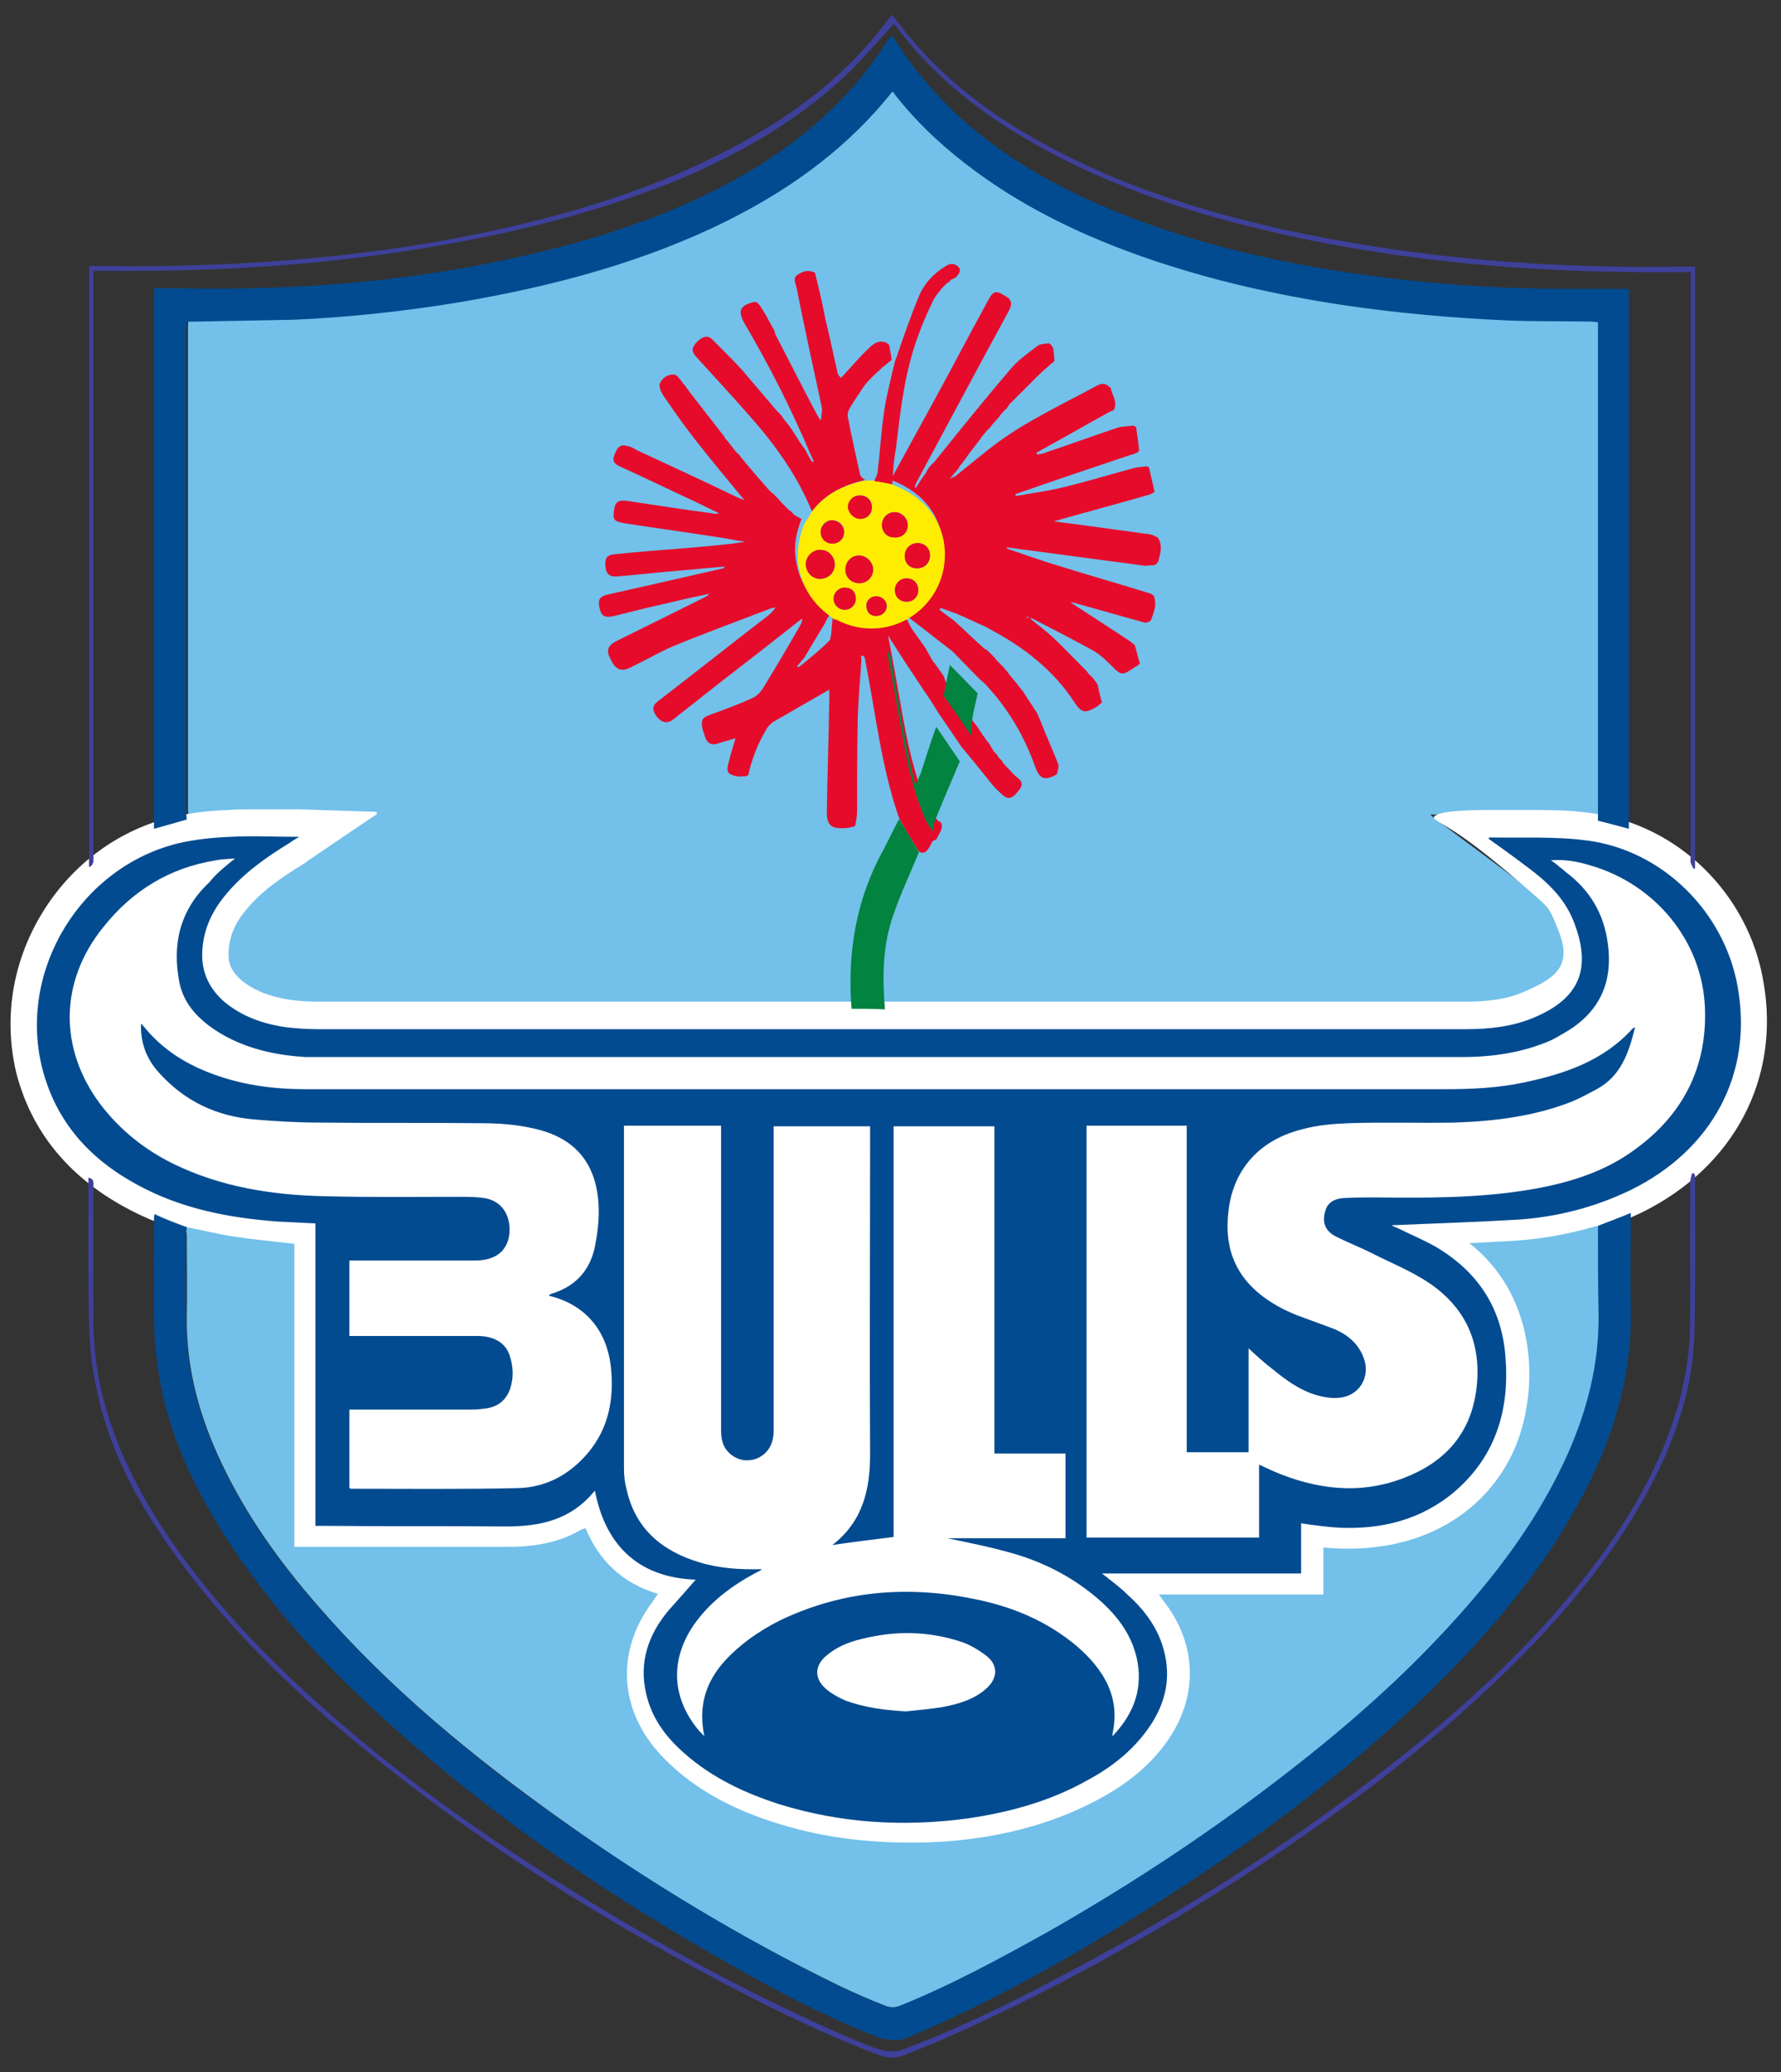
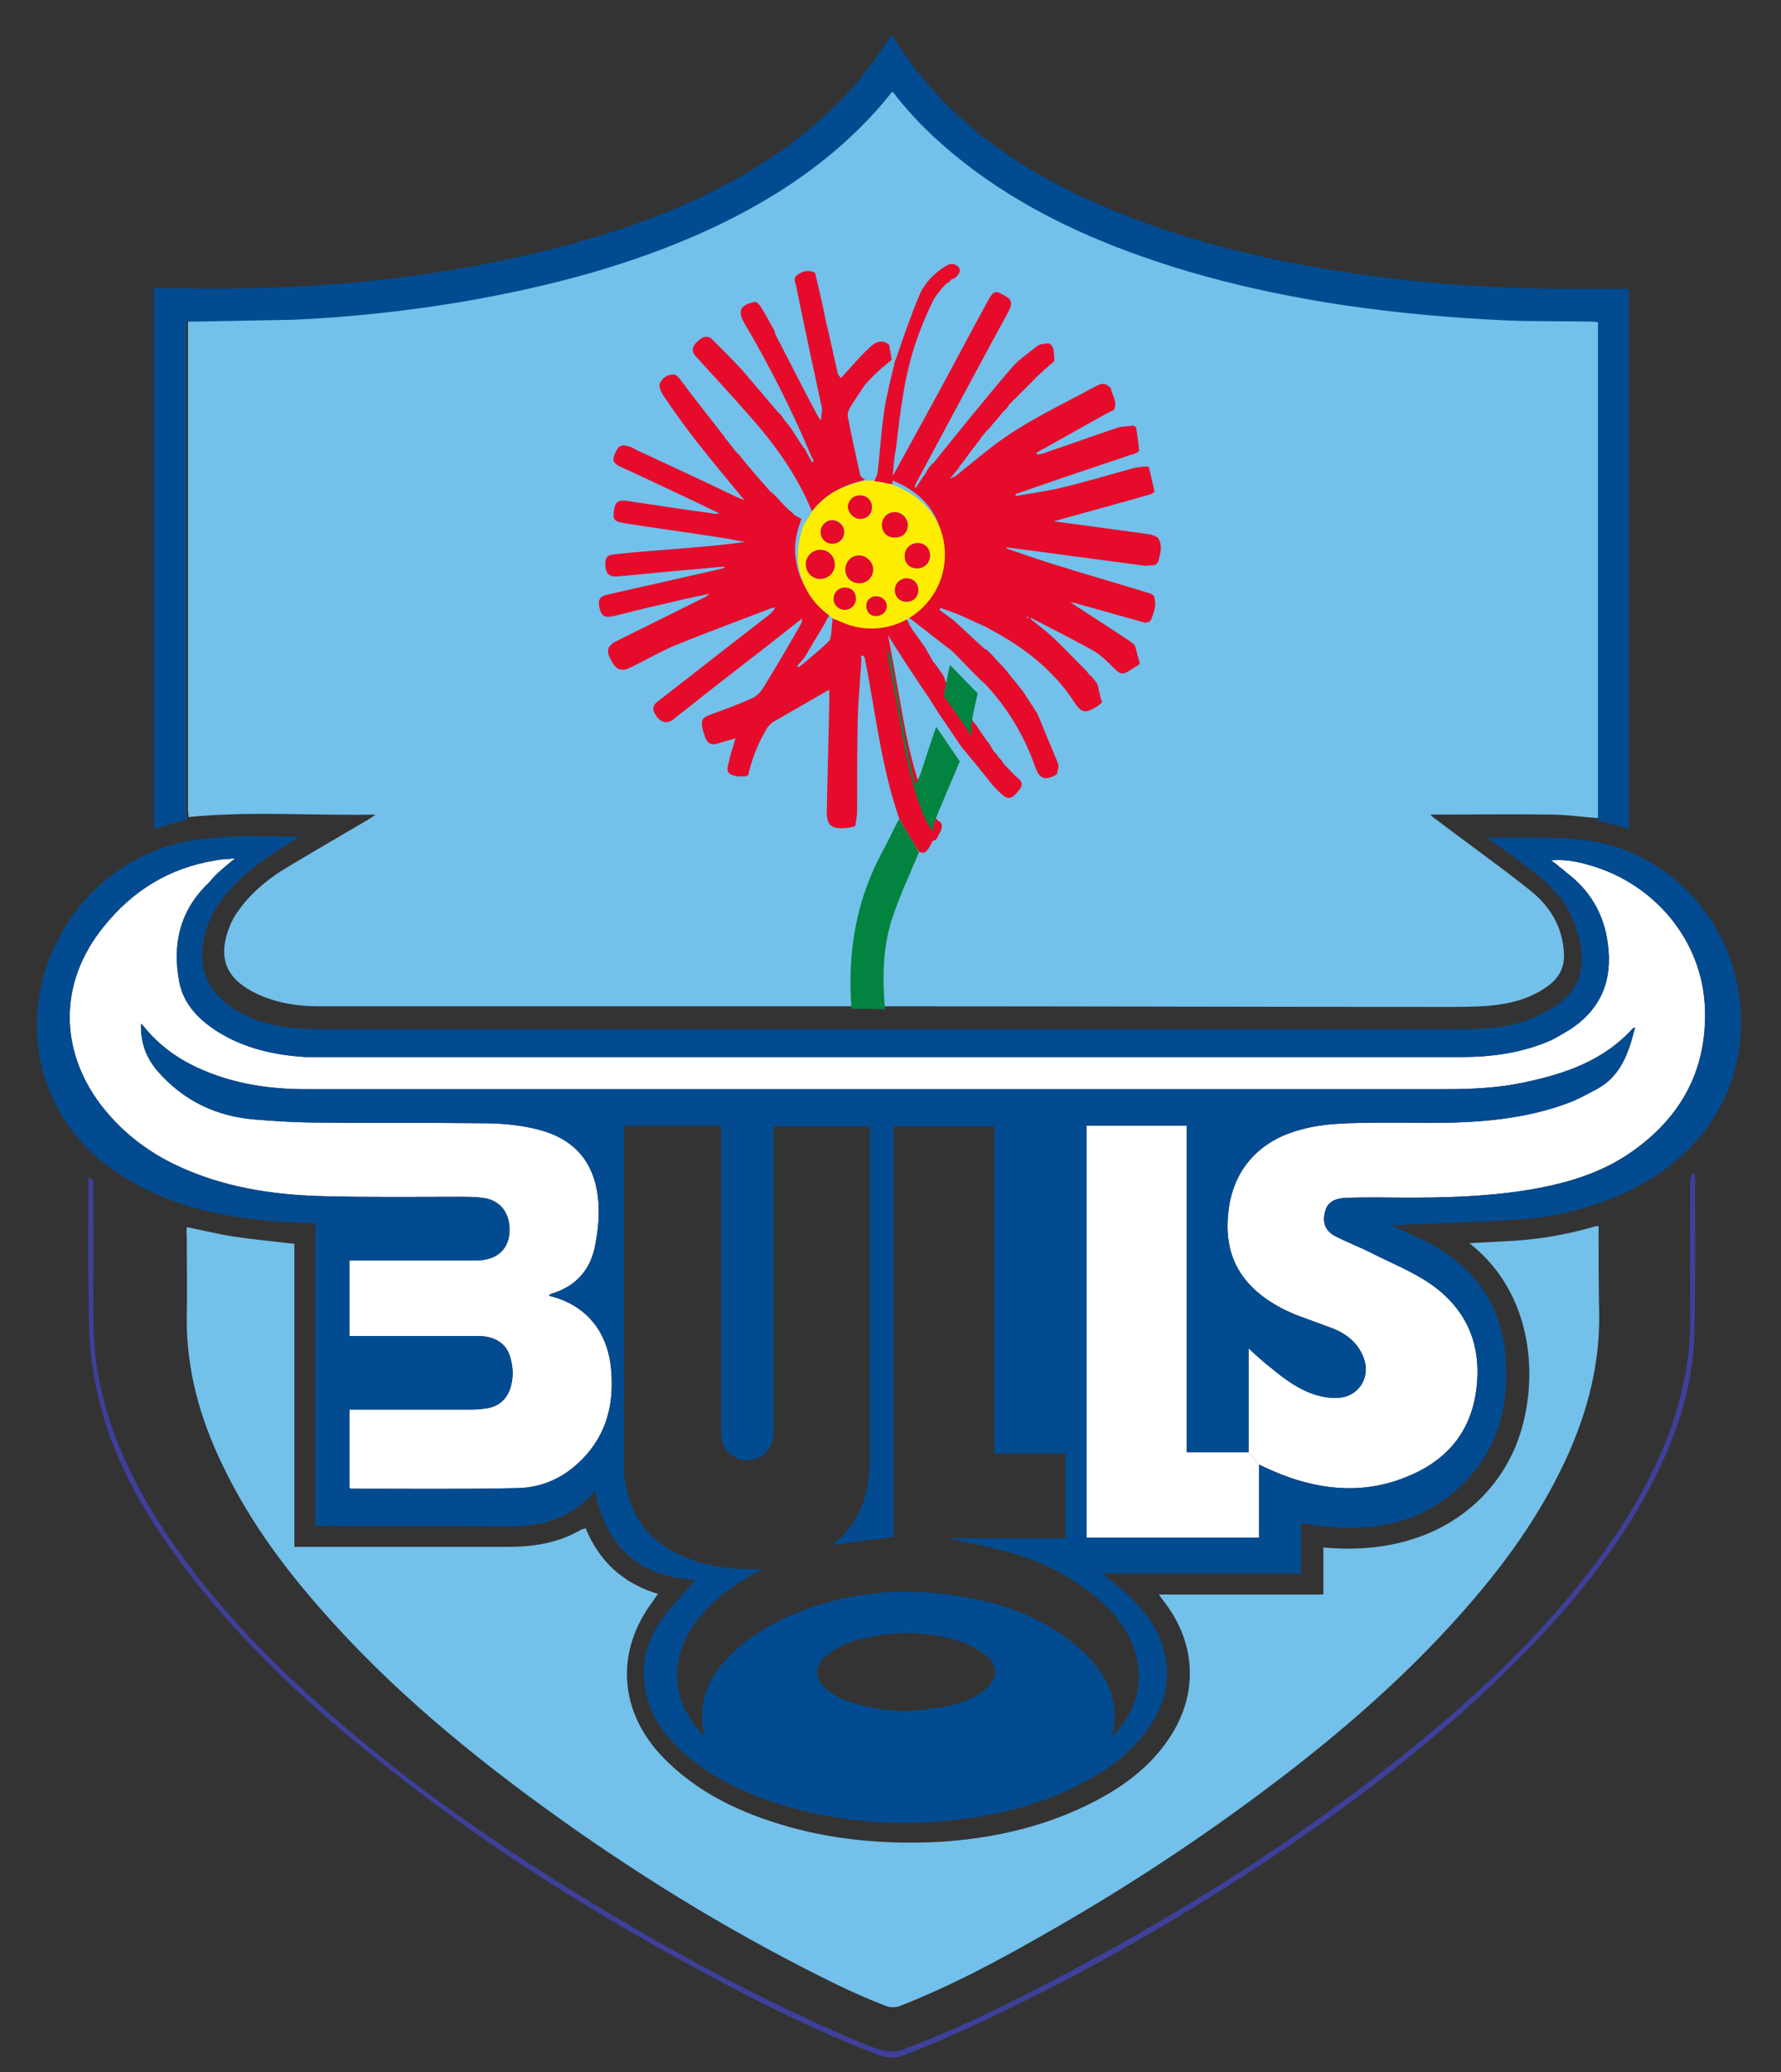
<svg xmlns="http://www.w3.org/2000/svg" enable-background="new 0 0 288 335" height="335" viewBox="0 0 288 335" width="288">
  <rect x="0" y="0" width="288" height="335" fill="#333333" stroke="none" />
  <path d="m145.2 162.7c-.4 0-7.9 0-8.3 0-28.4 0-56.8 0-85.2 0-3.9 0-7.6-.6-11.1-2.5-3.6-2-5.6-5-3.5-10.3.3-.8.7-1.6 1.2-2.3 1.9-2.8 4.4-5 7.2-6.8 4.6-2.8 9.3-5.5 13.9-8.2.4-.3.9-.5 1.3-.9-10.1.2-20.2-.6-30.2.4 0-.4-.1-.8-.1-1.2 0-26 0-52 0-78 0-.4 0-.8.1-1.3h1.2c5.4-.1 10.7-.2 16.1-.4 9.1-.4 18.2-1.4 27.3-2.9 14-2.3 27.6-5.9 40.4-11.9 10-4.6 19-10.6 26.4-18.8.9-1 1.8-2.1 2.7-3.2.2.2.4.4.5.6 3.2 4.1 7 7.7 11.1 10.9 9.1 7.1 19.4 12 30.3 15.7 10 3.4 20.4 5.7 30.8 7.3 8.8 1.3 17.6 2.2 26.5 2.5 4.7.2 9.4.2 14 .2.3 0 .5.1.9.1v2.1 78.5c-2.7-.2-5.4-.6-8.1-.6-6-.1-11.9 0-17.9 0-.4 0-.8 0-1.4 0 .4.4.6.6.8.7 5 3.8 10.1 7.4 15 11.3 3.4 2.6 5.6 6 5.8 10.5.1 2.4-.9 4-2.7 5.3-2.8 2-6 2.8-9.3 3.1-2.4.2-4.8.2-7.2.2-29.3 0-58.9-.1-88.5-.1-.6 0-1.1-.1-1.7-.1-6.6.1 2-11.1 3.5-15.7 1.2-3.7-6.1 5.9-4.6 2.3.6.2 7.8-11.4 8.5-11.2.2-.1.3-.1.5-.2.1-.1.2-.1.2-.2" fill="#73c0ea" />
-   <path d="m146.2 280.7c-3.3-.2-7.2-.6-11.1-2h-.1l-.1-.1c-1.7-.8-3-1.6-4.1-2.6-1.7-1.5-2.7-3.5-2.7-5.6s1-4 2.7-5.6c2-1.8 4.5-3 7.5-3.7 2.8-.7 5.6-1.1 8.3-1.1 3.4 0 6.8.6 10.1 1.7 1.7.6 3.3 1.5 5 2.8l.1.1c1.8 1.4 2.9 3.4 2.9 5.5.1 2.2-.9 4.3-2.8 5.9-2.8 2.5-6.1 3.4-9 3.9h-.1c-2 .3-4.1.5-6.1.7h-.3z" fill="none" />
  <path d="m171.7 252.6v-72.5h-80c5.6 2.7 8.7 7.8 9 14.7.1 2.4-.2 5.1-.8 8-.6 2.5-1.7 4.5-3.2 6.2 3.4 2.8 5.5 6.8 5.9 11.8.7 6.8-.9 12.3-4.7 16.8s-8.8 6.9-14.3 7c-3.9.1-8.1.1-13.5.1-2.2 0-4.5 0-6.7 0s-4.5 0-6.7 0c-.3 0-.6 0-.9-.1h-3.4v-20.7h23.9c.5 0 1.2-.1 1.7-.2.4-.1.5-.1.6-.5.3-.9.3-1.8-.1-2.9-.1-.3-.9-.4-1.4-.4h-24.6v-20.2h23.9 1.1c.8-.1.9-.2.9-1 0-1-.4-1.1-.7-1.1-1.1-.2-2.2-.2-3.5-.2-1.8 0-3.6 0-5.5 0-1.8 0-3.7 0-5.5 0-4.4 0-7.8 0-11-.1-10.3-.2-18.5-2-25.8-5.6-5.3-2.6-9.8-6.3-13.3-10.9-7.9-10.5-7.6-23.4.6-33.5 5.4-6.8 12.3-10.9 20.6-12.2.9-.2 1.7-.2 2.6-.3.3 0 .6 0 .9-.1l2.9 7.1-.3.2c-1.4 1.1-2.4 2-3.3 3.1l-.2.2-.2.2c-3.4 3.2-4.6 7.3-3.6 12.4.4 2 1.8 3.7 4.4 5.4 3.2 2 7.2 3.2 12.2 3.5h186.9c5 0 9-.7 12.7-2.3.8-.4 1.7-.9 2.6-1.5 3.6-2.4 5-5.4 4.4-10-.5-3.8-2.2-6.7-5.2-8.9l-.2-.2-.2-.2c-.1-.1-.5-.4-.7-.5l-.2-.2-.2-.2s-.2-.2-.7-.5l1.9-7.3c.5 0 1-.1 1.5-.1 2.5 0 4.7.5 6.3 1 12.4 3.5 21 14.3 21.4 26.8.4 11.5-4.7 21-14.8 27.5-4.8 3-10.4 4.9-17.9 6.1-6.9 1-13.5 1.2-19.1 1.2-1.8 0-3.6 0-5.4 0-.7 0-1.3 0-2 0h.1c1.1.5 2.3 1 3.4 1.6.7.4 1.5.7 2.3 1.1 2.3 1.1 4.8 2.3 7.1 3.8 7.3 5 10.4 12.3 9.2 21.3-1.2 8.2-6.1 14.2-14.3 17.3-3.3 1.2-6.7 1.9-10.2 1.9-3.4 0-6.9-.6-10.6-1.8v9.8h-36.1zm26.2-21.8v-21.9c-.8-1.1-1.5-2.2-2-3.5v25.3h2zm6.7-15.8c1.4 1.3 2.4 2.2 3.5 3.1l.1.1c2.2 1.8 3.9 3 5.9 3.5.8.2 1.4.3 1.7.3h.2.1c.3 0 .5-.1.6-.3s.1-.5 0-.8c-.3-.7-.9-1.7-2.9-2.5l-5.8-2.1h-.1c-.7-.3-1.5-.6-2.2-1-.9-.5-1.7-.9-2.5-1.4zm-8.7-24.8c1.7-4.5 5.1-8 9.7-10.1h-9.7z" fill="none" />
  <path d="m175.9 281.3-.7-2.8 1-.5c.2-3.1-1.2-5.8-4.5-8.7-4-3.4-8.9-5.7-15-6.9-3.5-.7-6.9-1.1-10.1-1.1-6.5 0-12.8 1.4-18.7 4.2-1.6.8-3.2 1.8-4.5 2.8-4.9 3.7-6.4 6.9-5.5 11.5l-6.7 3.7-.9-.9-.1-.1c-5.6-6.6-6.1-14.9-1.2-22 1-1.4 2.1-2.7 3.3-3.9-.1 0-.2-.1-.3-.1-8-2.4-12.9-7.4-14.5-14.8-.3-1.3-.5-2.7-.5-4.3v-59.4h23.7v52.7 1.2.1s.1.1.1.1h.1s.1-.1.1-.1v-.2-.1c0-.2 0-.5 0-.7v-52.9h43.7v52.9h11.5v21.5c1.5 1 2.9 2.1 4.2 3.3 3.8 3.4 6.2 7.1 7.1 11.3 1.2 5.6 0 10.6-3.8 15.2v2.4h-3l-5 2.7v-6.1z" fill="none" />
  <path d="m146.1 298.7c-7.3 0-14.5-1.1-21.3-3.2-7-2.2-12.4-5.2-16.8-9-4-3.4-6.4-7.3-7.4-11.7-1.4-6 0-11.6 4.3-16.8-4.8-1.8-8.4-5.2-10.7-10.1-4.1 2.4-8.6 2.8-12.4 2.8-4.9 0-9.9 0-14.8 0s-9.9 0-14.8-.1h-5.2v-49.1c-.8 0-1.5-.1-2.3-.1-10.1-.8-17.8-2.8-24.5-6.5-9.1-5-14.9-12.2-17.3-21.4-2.1-8.7-.7-17.8 4.1-25.7s12.3-13.4 21-15.5c2.8-.6 5.8-1 9.1-1.1 1.1-.1 2.3-.1 3.8-.1h3.7 3.8l12.3.4c-.5.3-11.3 7.6-11.5 7.8l-.1.1-.2.1c-3.4 2.1-6.9 4.4-9.5 7.7-1.8 2.2-2.6 4.4-2.7 6.8-.1 1.9.6 3.3 2.2 4.7 2.1 1.7 4.7 2.7 8 3.2 1.5.2 3 .3 4.6.3h185.5c4 0 7-.5 9.5-1.6 5.4-2.3 6.4-4.8 4.2-10.5-1.2-3-3.9-5-6.1-6.9-13.3-11.7-11.3-10.3-13.3-11.7.8-1 8.3-.3 9.6-.3h2.9 3.2c3.1 0 6.6 0 10.2.5 13.9 1.8 25.3 12.9 27.7 27 2.8 15.6-4.7 29.8-19.5 37.1-6.3 3-13 4.8-19.9 5.2-2.2.1-4.4.2-6.6.3 5 4.4 7.8 10.1 8.5 17 1 10.7-2.2 19.3-9.5 25.6-5.4 4.6-12 6.9-19.7 6.9-.6 0-1.2 0-1.8 0-.7 0-1.4-.1-2-.2v7.6h-26.1c1.9 2.4 3.2 5 3.8 7.9 1.2 5 .3 9.9-2.6 14.6-2.8 4.3-6.6 7.7-11.8 10.5-5.7 3.2-12.5 5.4-20.7 6.6-3.7.6-7.3.9-10.9.9z" fill="none" />
-   <path d="m146.1 298.7c-7.3 0-14.5-1.1-21.3-3.2-7-2.2-12.4-5.2-16.8-9-4-3.4-6.4-7.3-7.4-11.7-1.4-6 0-11.6 4.3-16.8-4.8-1.8-8.4-5.2-10.7-10.1-4.1 2.4-8.6 2.8-12.4 2.8-4.9 0-9.9 0-14.8 0s-9.9 0-14.8-.1h-5.2v-49.1c-.8 0-1.5-.1-2.3-.1-10.1-.8-17.8-2.8-24.5-6.5-9.1-5-14.9-12.2-17.3-21.4-2.1-8.7-.7-17.8 4.1-25.7s12.3-13.4 21-15.5c2.8-.6 5.8-1 9.1-1.1 1.1-.1 2.3-.1 3.8-.1h3.7 3.8l12.3.4c-.5.3-11.3 7.6-11.5 7.8l-.1.1-.2.1c-3.4 2.1-6.9 4.4-9.5 7.7-1.8 2.2-2.6 4.4-2.7 6.8-.1 1.9.6 3.3 2.2 4.7 2.1 1.7 4.7 2.7 8 3.2 1.5.2 3 .3 4.6.3h185.5c4 0 7-.5 9.5-1.6 5.4-2.3 8-4.4 5.8-10.1-1.2-3-1.4-3.7-3.6-5.6-12.5-11-14.6-11.2-16.6-12.7.8-1 7.5-1 8.8-1h2.9 3.2c3.1 0 6.6 0 10.2.5 13.9 1.8 25.3 12.9 27.7 27 2.8 15.6-4.7 29.8-19.5 37.1-6.3 3-13 4.8-19.9 5.2-2.2.1-4.4.2-6.6.3 5 4.4 7.8 10.1 8.5 17 1 10.7-2.2 19.3-9.5 25.6-5.4 4.6-12 6.9-19.7 6.9-.6 0-1.2 0-1.8 0-.7 0-1.4-.1-2-.2v7.6h-26.1c1.9 2.4 3.2 5 3.8 7.9 1.2 5 .3 9.9-2.6 14.6-2.8 4.3-6.6 7.7-11.8 10.5-5.7 3.2-12.5 5.4-20.7 6.6-3.7.6-7.3.9-10.9.9z" fill="#fff" stroke="#fff" stroke-linecap="round" stroke-linejoin="round" stroke-width=".5" />
  <path d="m22.8 165.5c-.1 3 .8 5.5 2.7 7.7 4.2 4.8 9.5 7.3 15.7 7.8 3.5.3 7 .5 10.5.5 8.6.1 17.3 0 26 .1 2.9 0 5.9.2 8.8.9 6.6 1.5 10 5.7 10.3 12.5.1 2.3-.2 4.7-.7 7-.9 3.7-3.3 6.1-7 7.2-.1.1-.2.1-.3.2v.1c5.8 1.4 9.4 5.6 10 11.7.5 5.1-.4 9.8-3.8 13.8-3 3.5-6.8 5.5-11.3 5.6-9 .2-17.9.1-26.9.1-.1 0-.2-.1-.3-.1v-12.7h1.3 18.6c.8 0 1.6-.1 2.3-.2 1.9-.3 3.2-1.4 3.8-3.2s.5-3.6-.1-5.4c-.7-2-2.5-3.1-5.2-3.1h-18.5-2.2v-12.2h1.3 18.6c.6 0 1.2 0 1.8-.1 2.7-.4 4.2-2.2 4.2-4.9s-1.5-4.7-4.1-5.1c-1.4-.2-2.7-.2-4.1-.2-7.3 0-14.6.1-21.9-.1-8.4-.2-16.6-1.5-24.2-5.2-4.7-2.3-8.7-5.5-11.9-9.7-6.7-9-6.6-19.8.5-28.6 4.7-5.9 10.7-9.6 18.2-10.8.9-.2 1.9-.2 3.1-.3-1.6 1.3-3 2.4-4.2 3.9-4.7 4.4-6 10-4.8 16.1.7 3.6 3.2 6.1 6.2 8 4.3 2.7 9.2 3.8 14.2 4.1h2.9 184.1c5 0 9.8-.7 14.4-2.7 1-.5 2-1.1 3-1.7 5.1-3.3 7-8 6.2-13.9-.6-4.8-2.9-8.7-6.8-11.6-.3-.3-.7-.6-1.1-.9-.3-.3-.7-.6-1.3-1 2.3-.2 4.3.2 6.3.8 10.5 3 18.2 12.2 18.6 23.1.4 10.4-4.3 18.4-13 24-4.9 3.1-10.5 4.6-16.3 5.5-7.9 1.2-15.8 1.2-23.8 1.1-1.8 0-3.5 0-5.3.1-1.7.1-2.7.9-3 2.1-.5 1.7-.1 3.1 1.5 4 2.1 1.1 4.3 1.9 6.4 3 3 1.5 6.2 2.8 9 4.7 6.1 4.2 8.5 10.1 7.5 17.4-1 7.1-5.2 11.6-11.8 14.1-7.1 2.7-14.1 1.8-20.9-1.1-.7-.3-1.5-.7-2.4-1.1l-1.7-2v-16.8c1.3 1.2 2.5 2.3 3.8 3.3 2.2 1.8 4.5 3.5 7.3 4.3 1.1.3 2.3.5 3.4.4 3.4-.2 5.3-3.4 4.1-6.5-.9-2.4-2.8-3.9-5.2-4.8-1.9-.7-3.8-1.4-5.7-2.1-.7-.3-1.4-.6-2-.9-6.7-3.4-9.7-8.4-9-15.4.6-6.9 4.8-11.9 11.9-13.7 2.5-.7 5.1-.9 7.6-1 5.6-.2 11.3 0 17-.1 6.5-.2 13-1 19.1-3.4 1.4-.6 2.7-1.3 4-2 3.9-2.1 5.2-5.9 6.2-10-.2.1-.3.1-.4.2-4.7 5.2-10.9 7.3-17.5 8.7-4.2.9-8.5 1.1-12.8 1.1h-184.3c-6 0-11.8-.9-17.3-3.4-3.5-1.6-6.5-3.8-8.9-6.8-.2-.1-.2-.3-.4-.4z" fill="#fff" />
  <path d="m203.6 248.6h-27.9v-66.6h16.2v52.8h10l1.7 2z" fill="#fff" />
-   <path d="m113.9 280.7-.8-.8c-4.5-5.3-4.8-11.5-.9-17.2 2.6-3.7 6.1-6.3 10-8.4.4-.2.7-.3 1-.6-3.4.1-6.8-.1-10.1-1.1-6-1.8-10.4-5.4-11.8-11.9-.3-1.1-.4-2.2-.4-3.4v-54.5-.8h15.7v1.4 47.3c0 .8 0 1.6.2 2.3.4 1.8 2.3 3.2 4.1 3.1 1.9 0 3.6-1.4 4-3.2.2-.6.2-1.3.2-1.9v-47.4-1.5h15.6v3c0 16.6-.1 33.3 0 50 0 5.8-1.2 10.9-6.1 14.7 3.4-.5 6.6-.9 9.9-1.3v-66.4h16.3v52.9h11.5v13.7h-19.1c3.3.7 6.9 1.4 10.4 2.4 5.3 1.5 10.1 4 14.3 7.7 2.8 2.5 5 5.4 5.9 9.2 1.1 4.9-.4 9-3.8 12.6 0 0-.1.1-.1.1v-.4c1.3-5.9-1.4-10.3-5.6-14-4.9-4.2-10.7-6.6-16.9-7.8-10.8-2.2-21.3-1.3-31.3 3.5-1.8.9-3.6 2-5.2 3.2-5 3.8-8.5 8.4-7 15.5z" fill="#fff" />
  <path d="m179.9 280.6c-.1.1-.1.1 0 0z" fill="#034b90" />
  <path d="m133.5 267.8c-1.8 1.6-1.8 3.6 0 5.2.9.8 2 1.4 3.1 1.9 3.2 1.2 6.5 1.6 9.9 1.8 2-.2 4-.4 5.9-.7 2.6-.5 5.1-1.2 7.1-3 1.9-1.7 1.9-3.8 0-5.3-1.2-.9-2.5-1.7-3.9-2.2-5.4-1.8-10.8-1.9-16.3-.5-2.1.5-4.1 1.3-5.8 2.8zm-21.3-5.1c-3.9 5.7-3.6 11.9.9 17.2l.8.8c-1.5-7.1 2-11.7 7-15.5 1.6-1.2 3.4-2.3 5.2-3.2 10-4.8 20.5-5.7 31.3-3.5 6.2 1.2 12 3.6 16.9 7.8 4.2 3.7 6.9 8.1 5.6 14v.4c-.1 0-.1 0 0 0s.1 0 .1-.1c3.4-3.6 4.9-7.7 3.8-12.6-.9-3.8-3.1-6.7-5.9-9.2-4.2-3.7-9-6.2-14.3-7.7-3.5-1-7.1-1.7-10.4-2.4h19.1c0-4.6 0-9.1 0-13.7-3.8 0-7.6 0-11.5 0 0-17.7 0-35.3 0-52.9-5.5 0-10.8 0-16.3 0v66.4c-3.3.4-6.5.8-9.9 1.3 4.9-3.8 6.1-8.9 6.1-14.7-.1-16.7 0-33.4 0-50 0-1 0-2 0-3-5.3 0-10.4 0-15.6 0v1.5 47.4c0 .6 0 1.3-.2 1.9-.4 1.8-2.1 3.2-4 3.2-1.8.1-3.7-1.3-4.1-3.1-.2-.7-.2-1.5-.2-2.3 0-15.8 0-31.5 0-47.3 0-.5 0-.9 0-1.4-5.3 0-10.5 0-15.7 0v.8 54.5c0 1.2.1 2.3.4 3.4 1.4 6.5 5.8 10.1 11.8 11.9 3.3 1 6.7 1.2 10.1 1.1-.3.3-.6.4-1 .6-3.9 2.1-7.4 4.7-10 8.4zm-105.4-90.1c-3.9-15.8 6.3-32.5 22.2-36.3 2.7-.6 5.5-.9 8.3-1 3.6-.2 7.2 0 11.1 0-.7.4-1.2.7-1.6 1-3.9 2.4-7.6 5-10.5 8.6-2.2 2.7-3.5 5.7-3.6 9.2-.1 3.2 1.2 5.8 3.6 7.9 2.9 2.4 6.4 3.6 10.1 4.1 1.7.2 3.4.3 5.1.3h185.5c3.8 0 7.6-.4 11.1-1.9 7.6-3.2 9.3-8.2 6.3-15.7-1.5-3.7-4.3-6.3-7.4-8.6-2.1-1.6-4.2-3.1-6.3-4.6.1-.1.1-.2.2-.2 5.3.1 10.6-.2 15.8.5 12.2 1.6 22.2 11.6 24.3 23.7 2.5 14-4.1 26.3-17.3 32.8-5.8 2.8-12 4.4-18.4 4.8-6.7.4-13.4.6-20.3.9.4.2.8.4 1.1.5 2 1 4.2 1.9 6.1 3 6.6 3.9 10.5 9.6 11.2 17.3.8 8.6-1.3 16.3-8.1 22.2-5.4 4.6-11.8 6.2-18.7 5.9-2-.1-4-.4-6.2-.7v8.1c-5.5 0-10.8 0-16.1 0s-10.6 0-16.1 0c1.5 1.2 2.9 2.2 4.1 3.4 2.9 2.6 5.1 5.6 6 9.4 1 4.1.2 7.9-2.1 11.5-2.6 4-6.2 6.9-10.3 9.1-6 3.4-12.6 5.2-19.4 6.2-10.3 1.4-20.5.8-30.5-2.3-5.6-1.8-10.9-4.3-15.3-8.2-3-2.6-5.3-5.7-6.2-9.6-1.2-5.1.3-9.5 3.5-13.4 1.7-1.9 3.2-3.6 4.5-5.1-8.7-.3-14.5-5-16.3-14.4-3.9 4.8-8.9 5.8-14.4 5.8-9.8-.1-19.7 0-29.5-.1-.4 0-.8 0-1.3 0 0-16.3 0-32.6 0-48.9-2.1-.1-4.1-.2-6.1-.3-8-.6-15.7-2.1-22.8-6-7.7-4.2-13.1-10.2-15.3-18.9zm9.9-22.7c-7.1 8.8-7.2 19.6-.5 28.6 3.2 4.2 7.2 7.4 11.9 9.7 7.6 3.7 15.8 5 24.2 5.2 7.3.2 14.6.1 21.9.1 1.4 0 2.7 0 4.1.2 2.6.4 4.1 2.4 4.1 5.1s-1.5 4.5-4.2 4.9c-.6.1-1.2.1-1.8.1-6.2 0-12.4 0-18.6 0-.4 0-.9 0-1.3 0v12.2h2.2 18.5c2.7 0 4.5 1.1 5.2 3.1.6 1.8.7 3.6.1 5.4s-1.9 2.9-3.8 3.2c-.7.1-1.5.2-2.3.2-6.2 0-12.4 0-18.6 0-.4 0-.8 0-1.3 0v12.7c.1 0 .2.1.3.1 9 0 17.9.1 26.9-.1 4.5-.1 8.3-2.1 11.3-5.6 3.4-4 4.3-8.7 3.8-13.8-.6-6.1-4.2-10.3-10-11.7v-.1c.1-.1.2-.1.3-.2 3.7-1.1 6.1-3.5 7-7.2.5-2.3.8-4.7.7-7-.3-6.8-3.7-11-10.3-12.5-2.9-.7-5.9-.9-8.8-.9-8.7-.1-17.4 0-26-.1-3.5 0-7-.2-10.5-.5-6.2-.5-11.5-3-15.7-7.8-1.9-2.2-2.8-4.7-2.7-7.7.2.1.2.3.4.4 2.4 3 5.4 5.2 8.9 6.8 5.5 2.5 11.3 3.4 17.3 3.4h184.3c4.3 0 8.6-.2 12.8-1.1 6.6-1.4 12.8-3.5 17.5-8.7.1-.1.2-.1.4-.2-1 4.1-2.3 7.9-6.2 10-1.3.7-2.6 1.4-4 2-6.1 2.4-12.6 3.2-19.1 3.4-5.7.1-11.4-.1-17 .1-2.5.1-5.1.3-7.6 1-7.1 1.8-11.3 6.8-11.9 13.7-.7 7 2.3 12 9 15.4.6.3 1.3.6 2 .9 1.9.7 3.8 1.4 5.7 2.1 2.4.9 4.3 2.4 5.2 4.8 1.2 3.1-.7 6.3-4.1 6.5-1.1.1-2.3-.1-3.4-.4-2.8-.8-5.1-2.5-7.3-4.3-1.3-1-2.5-2.1-3.8-3.3v16.8c-3.4 0-6.6 0-10 0 0-17.6 0-35.2 0-52.8-5.5 0-10.9 0-16.2 0v66.6h27.9c0-3.9 0-7.8 0-11.8.9.4 1.7.8 2.4 1.1 6.8 2.9 13.8 3.8 20.9 1.1 6.6-2.5 10.8-7 11.8-14.1 1-7.3-1.4-13.2-7.5-17.4-2.8-1.9-6-3.2-9-4.7-2.1-1.1-4.3-1.9-6.4-3-1.6-.9-2-2.3-1.5-4 .3-1.2 1.3-2 3-2.1 1.8-.1 3.5-.1 5.3-.1 8 .1 15.9.1 23.8-1.1 5.8-.9 11.4-2.4 16.3-5.5 8.7-5.6 13.4-13.6 13-24-.4-10.9-8.1-20.1-18.6-23.1-2-.6-4-1-6.3-.8.6.4 1 .7 1.3 1 .4.3.8.6 1.1.9 3.9 2.9 6.2 6.8 6.8 11.6.8 5.9-1.1 10.6-6.2 13.9-1 .6-2 1.2-3 1.7-4.6 2-9.4 2.7-14.4 2.7-61.4 0-122.7 0-184.1 0-1 0-1.9 0-2.9 0-5-.3-9.9-1.4-14.2-4.1-3-1.9-5.5-4.4-6.2-8-1.2-6.1.1-11.7 4.8-16.1 1.2-1.5 2.6-2.6 4.2-3.9-1.2.1-2.2.1-3.1.3-7.5 1.2-13.5 4.9-18.2 10.8z" fill="#034b90" />
  <path d="m30.2 198.4c2.5.5 4.9 1.1 7.4 1.5 3.3.5 6.6.8 10 1.2v49h1.5 32.9c4.2 0 8.3-.6 12-2.8.2-.1.4-.1.7-.2 2.2 5.3 6 8.9 11.7 10.6-.4.5-.6.9-.9 1.3-6 8-5.4 17.6 1.5 24.9 5.7 6 12.9 9.3 20.7 11.5 7.9 2.2 16 2.8 24.1 2.4 8.2-.5 16.2-2.2 23.7-5.8 5.4-2.6 10.2-5.9 13.6-11 4.6-6.9 4.4-15-.6-21.7-.3-.4-.7-.9-1.1-1.5h26.6c0-2.6 0-5.1 0-7.6 16.1 1.5 26.5-6.1 30.8-15.7 4.1-9.2 4.1-24.7-7.2-33.5 1.9-.1 3.8-.2 5.6-.3 5-.2 9.9-1 14.7-2.4.2-.1.4 0 .6-.1 0 4.8 0 9.5.1 14.3.1 7.9-1.8 15.4-5 22.6-4.4 9.8-10.6 18.3-17.7 26.2-8.3 9.3-17.6 17.5-27.4 25.1-12.3 9.5-25.2 18.1-38.7 25.8-7.8 4.5-15.8 8.8-24.2 12.1-.7.3-1.7.3-2.4 0-2.6-1-5.1-2.1-7.6-3.3-15.8-7.7-30.7-16.7-45-26.9s-27.8-21.3-39.3-34.6c-6.1-7-11.4-14.4-15.4-22.8-3.6-7.5-5.8-15.4-5.7-23.8.1-4.4 0-8.9 0-13.3-.1-.4 0-.8 0-1.2z" fill="#73c0ea" />
  <path d="m258.4 132.7c0-26.2 0-52.3 0-78.5 0-.7 0-1.3 0-2.1-.4 0-.6-.1-.9-.1-4.7-.1-9.4 0-14-.2-8.9-.4-17.7-1.2-26.5-2.5-10.5-1.6-20.8-3.9-30.8-7.3-10.9-3.7-21.2-8.6-30.3-15.7-4.1-3.2-7.9-6.8-11.1-10.9-.1-.2-.3-.4-.5-.6-.9 1.1-1.8 2.2-2.7 3.2-7.5 8.3-16.5 14.2-26.5 18.9-12.9 6-26.5 9.5-40.4 11.9-9 1.5-18.1 2.5-27.3 2.9-5.3.1-10.7.2-16 .3-.4 0-.7 0-1.2 0 0 .5-.1.9-.1 1.3v78c0 .4.1.8.1 1.2-1.7.5-3.5 1-5.3 1.5 0-29.2 0-58.3 0-87.4h3.6c21.8.5 43.3-1.5 64.4-7.3 10.8-3 21.2-7 30.7-13.1 7.8-5 14.5-11.2 19.5-19 .3-.4.6-.9.9-1.3 0-.1.1-.1.2-.2.1.1.3.2.3.4 8 12.8 19.6 21 33.1 26.9 10.7 4.7 22 7.8 33.4 9.9 14.8 2.7 29.7 3.9 44.7 3.8h7.7v87.3c-1.5-.4-3.3-.9-5-1.3z" fill="#034b90" />
-   <path d="m30.2 198.4c0 .4-.1.8-.1 1.2v13.3c-.1 8.4 2.1 16.3 5.7 23.8 4 8.4 9.3 15.8 15.4 22.8 11.6 13.3 25 24.5 39.3 34.6s29.3 19.2 45 26.9c2.5 1.2 5 2.3 7.6 3.3.7.3 1.7.3 2.4 0 8.4-3.4 16.3-7.7 24.2-12.1 13.5-7.7 26.4-16.2 38.7-25.8 9.8-7.6 19.1-15.8 27.4-25.1 7.1-7.9 13.3-16.4 17.7-26.2 3.2-7.2 5.1-14.7 5-22.6-.1-4.8-.1-9.5-.1-14.3 1.7-.7 3.5-1.3 5.3-2.1v1.3c0 4.6-.1 9.2 0 13.8.3 10.7-2.6 20.7-7.5 30.1-5.8 11.1-13.6 20.7-22.3 29.5-14.5 14.7-31 26.9-48.4 37.9-11.8 7.4-23.8 14.3-36.6 19.8-1.6.7-3.1 1.6-4.9 1.3-.7-.1-1.4-.1-2-.4-9.7-3.8-18.8-8.8-27.8-14-17.8-10.3-34.6-21.9-50-35.6-10.6-9.4-20.3-19.6-27.9-31.6-5-7.8-8.9-16.1-10.5-25.3-.5-2.9-.8-5.9-.9-8.9-.1-5.6 0-11.2 0-16.8 0-.3 0-.5.1-.9 1.7.8 3.5 1.5 5.2 2.1z" fill="#034b90" />
-   <path d="m14.4 43c4.3 0 8.5.1 12.8 0 21.5-.4 42.7-2.7 63.5-8.4 12.4-3.4 24.3-8.1 35.2-15.1 6.9-4.5 13-9.9 17.9-16.6.1-.2.3-.3.5-.5.4.6.8 1.1 1.2 1.6 6.6 8.6 15 14.9 24.5 19.9 11.8 6.3 24.5 10.3 37.5 13.2 21.5 4.7 43.3 6.4 65.3 6h1.3v97.3c-.1 0-.1.1-.2.1-.2-.3-.4-.7-.5-1s0-.6 0-1c0-31 0-62.1 0-93.1 0-.5 0-.9 0-1.4-3 0-5.9 0-8.8 0-20.4-.2-40.7-2.1-60.6-6.9-13.4-3.2-26.3-7.7-38.2-14.7-8.2-4.8-15.4-10.7-21.1-18.4-.1-.1-.1-.2-.1-.2-2.4 2.6-4.6 5.2-7 7.6-7.8 7.6-17.1 13-27 17.3-12.7 5.2-25.7 8.6-39 10.9-16.7 3-33.6 4.2-50.6 4.2-1.9 0-3.8 0-5.9 0v1.5 93.1c0 .6.2 1.4-.7 1.8 0-32.5 0-64.8 0-97.2z" fill="#3e409a" />
  <path d="m274 189.8c0 .1.1.2.1.3 0 8.5.1 17-.1 25.4-.2 8.9-3 17-7.1 24.8-5.3 10.1-12.5 18.9-20.5 27.1-13.2 13.4-28.2 24.7-43.9 35-16.3 10.6-33.2 20-51.1 27.8-1.7.7-3.5 1.4-5.2 2.1-1.3.5-2.6.5-4 0-10-3.8-19.6-8.6-29-13.7-19-10.2-37.1-21.8-53.9-35.5-11.4-9.2-21.9-19.3-30.6-31.2-5.8-7.9-10.6-16.4-12.8-26-.9-3.7-1.4-7.6-1.5-11.5-.2-7.8-.1-15.6-.1-23.4 0-.2 0-.4 0-.6 1 .2.8.9.8 1.5v21.4c0 2.4.2 4.9.5 7.3 1.2 8.3 4.4 15.9 8.6 23.1 6.3 10.5 14.3 19.6 23.2 28 14.7 13.9 31.1 25.5 48.4 36 13.3 8.1 27.1 15.5 41.4 21.7 1.7.7 3.4 1.5 5.2 2 1.1.3 2.4.4 3.5 0 9.4-3.5 18.4-8 27.2-12.7 19.6-10.4 38.2-22.3 55.5-36.3 11.2-9.1 21.6-19 30.2-30.7 5.5-7.5 10-15.6 12.6-24.6 1.2-4.4 1.9-8.8 1.9-13.4 0-7.5 0-15 0-22.4 0-.5.2-1.1.3-1.6.2 0 .3 0 .4.1z" fill="#3e409a" />
  <path d="m137.7 163.1c-.7-9 .7-17.6 5.1-25.6.9-1.7 1.7-3.4 2.6-5.1 1.1 1.8 2.2 3.6 3.2 5.4-1.5 3.6-3.2 7.2-4.4 10.9-1.5 4.7-1.5 9.6-1.1 14.5-1.8-.1-3.6-.1-5.4-.1z" fill="#02833f" />
  <path d="m148.6 137.7c-1.1-1.8-2.2-3.6-3.2-5.4-2.9-8.3-3.8-17-5.5-25.6 0-.2-.1-.4-.2-.6-.7-.3-.4.3-.4.5-.2 3.2-.5 6.4-.6 9.5-.1 5.1-.1 10.1-.1 15.2 0 .7-.2 1.5-.3 2.2-.2.1-.3.2-.5.2-.4.1-.9.2-1.3.2-2.1.1-2.8-.5-2.8-2.6.1-6 .3-12 .4-18 0-.6 0-1.1 0-1.8-3.1 1.8-6.1 3.5-9.2 5.3-.3.3-.7.6-.9 1-1.4 2.3-2.4 4.8-3 7.5-.1.1-.2.1-.3.2-.5 0-1.1.1-1.6 0-1.4-.3-1.7-.7-1.3-2.1.3-1.3.7-2.6 1.1-3.9 0-.1 0-.2 0-.2l-.1.1c-.9.3-1.8.5-2.7.8-1.1.4-1.8-.1-2.1-1.1-.1-.4-.3-.8-.4-1.3-.3-1.5 0-1.8 1.4-2.3 2.2-.8 4.4-1.6 6.6-2.6.7-.3 1.3-.9 1.7-1.5 2.1-3.4 4.1-6.8 6.1-10.3.2-.3.3-.6.3-1.1-1.4 1.1-2.8 2.2-4.2 3.3-3.9 3.1-7.9 6.1-11.8 9.2-1.6 1.3-3.2 2.5-4.8 3.8-.9.7-1.8.6-2.6-.3-.9-1.2-.9-1.9.2-2.7 5.7-4.4 11.4-8.9 17.1-13.3.7-.5 1.3-1 1.8-1.8-.4.1-.7.1-1.1.3-5.2 2-10.4 3.9-15.5 6-2.3 1-4.5 2.3-6.8 3.4-1.4.7-2.3.5-3.1-1-.9-1.6-.8-2.4.7-3.2 4.6-2.3 9.3-4.6 13.9-6.9.4-.2.9-.4 1.2-.8-2.4.5-4.7 1-7.1 1.6-2.8.6-5.5 1.3-8.3 2-1.4.3-2 .1-2.3-1.1-.4-1.5-.1-2.1 1.4-2.4 6.2-1.4 12.4-2.8 18.5-4.2.1 0 .2-.1.3-.3-2.2.2-4.5.4-6.7.6-3.6.3-7.2.7-10.7 1-1.2.1-1.8-.4-1.9-1.6-.1-1.4.2-1.9 1.6-2 3.9-.4 7.8-.7 11.7-1 3.1-.3 6.2-.5 9.3-1-1.4-.2-2.7-.5-4.1-.7-5.1-.8-10.3-1.5-15.4-2.3-1.8-.3-1.9-.6-1.7-2.2.2-1.3.7-1.6 2.2-1.4 4.6.7 9.2 1.4 13.7 2 .4.1.7.1 1.1 0-1.2-.6-2.5-1.2-3.7-1.8-4.1-1.9-8.2-3.9-12.4-5.8-.8-.4-1.2-.8-.9-1.7.5-1.4 1-1.9 2.1-1.6.5.1 1 .3 1.4.6 5.4 2.5 10.8 5 16.2 7.6.4.2.8.3 1.4.6-2.8-3.4-5.4-6.5-7.9-9.7-1.8-2.3-3.5-4.7-5.2-7.2-.4-.6-.8-1.5-.6-2 .4-.9 1.3-1.6 2.5-1.4.1.1.2.1.3.2s.1.1.2.2c.1.2.3.3.4.5.1.1.2.3.3.4.1.2.3.3.4.5.3.4.5.7.8 1.1.2.3.5.6.7.9s.5.6.7.9.5.6.7.9c.1.2.3.3.4.5.1.1.2.3.3.4.1.2.3.3.4.5.1.1.2.3.3.4.1.2.3.3.4.5.1.1.2.3.3.4.1.2.3.3.4.5.1.1.2.3.3.4.2.3.5.6.7.9v.1c.1.1.1.2.2.2.1.2.3.3.4.5.1.1.2.3.3.4.1.2.3.3.4.5.1.1.2.3.3.4.2.2.4.5.7.7.1.1.2.3.3.4.1.2.3.3.4.5 1.4 1.7 2.8 3.3 4.3 5 .2.2.4.3.6.5.1.1.2.2.2.2.1.1.2.2.2.2.1.1.2.2.2.2.3.3.5.6.8.9l.1.1.2.2.1.1.2.2.1.1.2.2.1.1c.1.1.3.2.4.3s.2.2.2.2c.1.1.2.2.2.2l.2.2c.4.2.7.4 1.1.6-.8 2.1-1.3 4.3-.9 6.6.5 3.7 2.5 6.4 5.5 8.5 0 .2 0 .3-.1.5-.2.3-.4.6-.6 1v.1c-.9 1.5-1.8 3-2.7 4.5-.2.4-.5.8-.7 1.2-.4.5-.8.9-1.2 1.4l.2.2c.3-.2.5-.4.8-.6 1.4-1.2 2.8-2.3 4.1-3.6.3-.2.3-.7.4-1.1.1-1.1.2-2.2.3-3.3.4.2.7.3 1.1.5 8 3.5 16.8-2.4 16.7-11.1-.1-5.1-3.1-9.1-8.4-11.1.1-.2.1-.3.2-.5 2.3-4.2 4.6-8.4 6.9-12.6 2.8-5.1 5.5-10.3 8.3-15.4 1.2-2.3 1.4-2.3 3.6-.9.8.9.2 1.7-.2 2.5-4.9 9-9.7 18-14.6 27.1-.2.3-.3.7-.4 1 .1 0 .2 0 .2.1.5-.8 1-1.6 1.6-2.4.1-.2.2-.4.3-.6.1-.1.2-.2.2-.3.3-.3.5-.6.8-.8 4.1-5.1 8.2-10.2 12.4-15.1 1.2-1.5 2.9-2.6 4.4-3.8.4-.3 1.2-.3 1.8-.4.1.1.2.1.3.2s.1.1.2.2v.1c.1.1.1.2.2.2.1.7.2 1.5.2 2.2-.1.1-.2.1-.2.2-.1.1-.2.1-.3.2-.8.7-1.6 1.4-2.3 2.1-.1 0-.1 0-.1.1 0 0-.1 0-.1.1-1.3 1.3-2.5 2.5-3.8 3.8-.1.1-.1.1-.2.2s-.1.1-.2.2-.1.1-.2.2v.1c-.1.1-.2.3-.3.4-.4.4-.8.8-1.1 1.2-.1.1-.2.3-.3.4-.3.3-.6.7-.9 1-.1.1-.2.3-.3.4-.2.2-.4.5-.7.7-.1.1-.2.3-.3.4-.2.2-.4.5-.6.7v.1c-.2.3-.5.6-.7.9s-.5.6-.7.9c-.5.6-.9 1.3-1.4 1.9-.2.3-.5.6-.7.9v.1c-.5.6-1 1.2-1.5 1.8v.1-.1c.3-.1.6-.3.9-.4 2-1.6 4-3.3 6.1-4.9 5.1-3.9 11-6.6 16.7-9.7.6-.3 1.3-.6 2 .1.1.1.2.1.3.2.2 1.2 1.2 2.3.5 3.6-.2.1-.3.2-.5.2-4 2.2-8 4.5-12 6.7 0 .1.1.2.1.3.4-.1.9-.1 1.3-.3 3.9-1.3 7.7-2.7 11.6-4 .8-.3 1.7-.2 2.6-.4.2.1.3.2.5.2.2 1.3.4 2.6.5 3.9-.1.1-.2.1-.2.2-.1.1-.2.1-.4.2s-.4.2-.6.2c-6.3 2.1-12.5 4.2-18.8 6.4 0 .1 0 .2.1.3 2.7-.5 5.3-.8 8-1.5 3.7-.9 7.3-2 11-3 .7-.2 1.5-.2 2.2-.3.1.1.2.1.3.2.3 1.3.6 2.6.9 3.9-.1.1-.3.2-.4.3-.2.1-.3.1-.5.2-5.2 1.5-10.5 2.9-15.4 4.3 3.2.4 6.8.9 10.4 1.4 1.7.2 3.5.5 5.2.7.4.1.8.3 1.2.5.9 1.3.4 2.6.1 3.9-.1.1-.2.2-.2.3-.1.1-.2.2-.3.2s-.1 0-.2.1c-.4 0-.9 0-1.3.1-7.5-1-15-2-22.5-3v.2c2.7.9 5.4 1.9 8.1 2.7 5.1 1.6 10.1 3 15.2 4.6.1.1.2.1.3.2s.2.1.2.2c.5 1.4 0 2.6-.5 3.9-.1.1-.2.1-.2.2-.2.1-.5.1-.7.2-3.6-1-7.1-2-10.7-3-.6-.2-1.1-.3-1.4-.3 3.1 2 6.3 4.1 9.5 6.2.3.2.6.5.9.7.3 1 .5 1.9.8 2.9v.1c-.1.1-.1.1-.2.2s-.2.2-.3.2c-.4.2-.7.5-1.1.7-1.2.8-1.6.6-2.6-.4s-2.1-2.1-3.3-2.8c-3.3-1.8-6.6-3.5-9.9-5.2-.1 0-.2-.1-.4-.1-.2-.1-.4-.1-.5-.2v.2h.6c.1.1.1.2.2.3 1.1.9 2.3 1.8 3.4 2.8 1.7 1.6 3.2 3.2 4.8 4.8.2.2.5.5.7.7.1.1.2.3.3.4s.1.2.2.2c.2.2.3.3.5.5.1.1.2.3.3.4.2.2.3.4.5.7.2 1 .4 1.9.7 2.9-.1.1-.3.2-.4.3s-.1.1-.2.2-.2.1-.3.2c-1.9 1.1-2.4 1-3.6-.8-3.4-5.2-8.2-8.9-13.7-11.8-.2-.1-.3-.2-.5-.3-1.6-.7-3.2-1.5-4.9-2.2-.8-.3-1.7-.6-2.5-.9-.1.1-.1.2-.2.3.8.6 1.5 1.1 2.3 1.7 1.7 1.5 3.3 3.1 5 4.6.1.1.3.1.4.2s.2.2.2.2c.1.1.2.2.2.2.1.1.2.2.2.2.2.2.3.3.5.5s.3.4.5.6l.2.2.2.2.2.2c.1.1.1.2.2.2.1.1.1.2.2.2.1.2.3.3.4.5l.1.1c0 .1 0 .1.1.1.5.7 1 1.3 1.6 2 .2.3.5.6.7.9.1.2.3.3.4.5.5.8 1 1.6 1.5 2.3.2.4.5.8.7 1.1.2.5.4.9.6 1.4.9 2.3 1.9 4.5 2.8 6.8.2.5-.1 1.1-.2 1.7-1.9 1.1-2.8.8-3.5-1.2-1.8-5.1-4.5-9.6-8.2-13.5-.2-.2-.5-.4-.7-.6-1.5-1.5-3-3.1-4.5-4.6-2.5-1.9-5-3.9-7.5-5.8-.1 0-.3-.1-.4-.1.1.2.3.3.4.5.2.3.3.6.5.9v.1c.1.2.3.5.4.7.2.3.4.6.7 1 .2.2.3.5.5.7s.3.5.5.7.3.5.5.7c.2.3.3.6.5.9.1.2.3.5.4.7s.3.5.4.7c.1.1.1.2.2.2.2.2.3.5.5.7s.3.5.5.7.3.5.5.7c.1.3.2.6.3.9 1.5 2.2 3 4.4 4.5 6.5.1.2.3.3.4.5.2.2.3.5.5.7.1.2.2.3.3.5.2.2.3.5.5.7s.3.5.5.7c.1.2.3.3.4.5.2.4.5.8.7 1.2.2.2.3.3.5.5.1.2.2.3.3.5.2.2.3.3.5.5.1.2.2.3.3.5.1.1.2.2.3.3.7.7 1.3 1.5 2 2 1.1.9.5 1.6-.1 2.3-.8 1-1.5 1.2-2.3.5-.6-.5-1.2-1.1-1.8-1.8-1.6-2-3.2-4-4.9-6-1.3-1.9-2.5-3.7-3.8-5.6-.7-1.1-1.4-2.3-2.2-3.4-1.8-2.7-3.6-5.4-5.3-8.1-.2-.3-.3-.5-.6-1 .8 4.2 1.5 8.2 2.2 12.1.9 5.2 2 10.3 4 15.2.3.8 1 1.5 1.4 2.2l.5.5c.1.1.2.2.4.2.6 1.1-.3 1.8-.6 2.7-.1.1-.2.1-.2.2-.2.1-.3.1-.5.2-1 2.2-1.6 2-2.2 1.7z" fill="#e60b2b" />
  <path d="m131.3 82.7c-2.4-5.9-6.1-11-10.3-15.7-2.8-3.2-5.7-6.3-8.5-9.4-.7-.8-.6-1.4 0-2.1 1-1.1 1.9-1.4 2.7-.6 1.6 1.6 3.2 3.2 4.7 4.8 1.9 2.2 3.8 4.5 5.7 6.7l.7.7c.3.4.5.8.8 1.1.4.5.8 1 1.1 1.5.4.6.8 1.2 1.2 1.9.2.2.3.4.5.7.2.2.3.4.5.7v.1c.3.5.6 1.1.9 1.6.1 0 .2-.1.3-.1-.2-.4-.4-.9-.6-1.3-3.1-7.3-6.6-14.2-10.6-21-1.2-2.1-.7-3 1.7-3.5.1 0 .2.1.3.1.2.2.3.3.5.5.5.8 1 1.6 1.4 2.4.3.5.6 1.1.9 1.6.1.2.1.5.2.7 2.3 4.4 4.5 8.8 6.8 13.1.1.2.3.4.5.8.1-.3.1-.4.1-.5 0-.5.2-1.1.1-1.6-1.4-6.5-2.8-12.9-4.1-19.4-.1-.7-.7-1.5.2-2.1s1.8-.8 2.8-.3c.6 2.5 1.2 5 1.7 7.6.7 2.9 1.3 5.8 2 8.8.1.2.3.4.5.6 1.5-1.6 2.9-3.3 4.5-4.8.7-.7 1.6-1.4 2.8-.9.1.1.2.1.3.2s.1.1.2.2c.1.8.3 1.6.4 2.4-.1.1-.3.2-.4.3s-.2.1-.2.2c-.2.1-.4.3-.5.4s-.3.2-.4.3-.2.1-.2.2c-.3.3-.7.6-1 .9-.1.1-.2.2-.2.2-.1.1-.2.2-.2.2-.4.4-.8.8-1.2 1.3-.1.1-.2.3-.3.4-.7 1.1-1.5 2.2-2.2 3.4-.2.4-.4.9-.3 1.4.6 3.1 1.3 6.3 2 9.4.1.3.5.6.8.8-3.5.8-6.5 2.3-8.6 5.1z" fill="#e60b2b" />
  <path d="m131.3 82.7c2.2-2.9 5.2-4.3 8.6-5h1.5c1 .2 2 .4 2.9.6.1 0 .1 0 .1.1 5.3 2 8.3 6 8.4 11.1.1 8.7-8.7 14.6-16.7 11.1-.4-.2-.7-.3-1.1-.5v.1c-.1-.1-.3-.2-.4-.3-3-2.1-4.9-4.8-5.5-8.5-.3-2.3.1-4.4.9-6.6.5-.7.9-1.4 1.3-2.1zm3.7 8.6c0-1.3-1-2.4-2.3-2.4s-2.4 1.1-2.4 2.3c0 1.3 1.1 2.4 2.3 2.4 1.3 0 2.4-1.1 2.4-2.3zm1.7.8c0 1.3 1 2.2 2.3 2.2 1.2 0 2.2-1 2.2-2.2s-1-2.3-2.3-2.3c-1.2 0-2.2 1-2.2 2.3zm11.6-.2c1.2 0 2.1-.9 2.1-2.1 0-1.1-.9-2-2-2-1.2 0-2.1.9-2.1 2.1s.8 2 2 2zm-3.6-9.1c-1.2 0-2 .8-2.1 2 0 1.2.8 2.1 2 2.1s2.2-.8 2.2-2-1-2.1-2.1-2.1zm-3.7-.8c0-1.1-.8-1.9-1.9-1.9-1 0-1.9.9-1.9 1.9s.9 1.9 2 1.9c1 0 1.9-.8 1.8-1.9zm5.6 11.5c-1 0-1.9.9-1.9 1.9s.8 1.9 1.9 1.9 1.9-.8 1.9-1.9-.8-1.9-1.9-1.9zm-10.1-7.5c0-1.1-.8-1.9-1.9-1.9s-1.9.8-1.9 1.9c0 1 .9 1.9 1.9 1.9 1.1 0 1.9-.8 1.9-1.9zm1.9 10.8c0-1.1-.7-1.8-1.8-1.8-1 0-1.8.8-1.8 1.8s.8 1.8 1.8 1.8 1.8-.8 1.8-1.8zm5 1.2c0-.9-.8-1.6-1.7-1.6-1 0-1.7.7-1.6 1.7s.6 1.5 1.6 1.5c.9 0 1.7-.7 1.7-1.6z" fill="#feed01" />
  <path d="m144.3 78.3c-1-.2-2-.4-2.9-.5v-.1c.2-.4.4-.8.5-1.2.4-3.4.6-6.8 1.1-10.2.4-2.6 1.1-5.2 1.7-7.8.1-.4.3-.7.4-1.1 1.1-3.2 2.2-6.4 3.5-9.5.8-2 2.3-3.6 4.2-4.8.4-.3 1-.5 1.4-.4s1 .5 1 .9c.1.4-.3.9-.6 1.2-.2.2-.5.3-.8.4-.1.1-.2.2-.2.3-.2.1-.3.2-.5.3-.1.1-.2.2-.2.2-.1.1-.2.2-.2.2-.1.1-.2.2-.2.2-.1.1-.1.2-.2.2-.5.7-1.1 1.3-1.4 2-.9 1.8-1.7 3.7-2.4 5.6-2.2 5.9-2.9 12.1-3.6 18.2-.4 2-.5 3.9-.6 5.9z" fill="#e60b2b" />
  <path d="m151.4 117.5c1.3 1.9 2.5 3.7 3.8 5.6-1.4 3.4-2.9 6.7-4.2 10.1-.2.4 0 1 0 1.4-.5-.7-1.1-1.4-1.4-2.2-2.1-4.9-3.1-10-4-15.2-.7-4-1.4-7.9-2.2-12.1.3.5.5.7.6 1 .8 4.5 1.5 9 2.4 13.4.4 2.4 1 4.8 1.5 7.1h.3c.2-.5.5-1.1.7-1.6.8-2.5 1.6-5 2.5-7.5z" fill="#02833f" />
  <path d="m157.1 119c-1.5-2.2-3-4.4-4.5-6.5 0-.2.1-.4.1-.6.3-1.5.6-2.9.9-4.4 1.5 1.5 3 3.1 4.5 4.6-.3 1.4-.7 2.9-.9 4.3-.2.8-.1 1.7-.1 2.6z" fill="#02833f" />
  <g fill="#e60b2b">
    <path d="m135 91.3c0 1.3-1.1 2.3-2.4 2.3s-2.3-1.1-2.3-2.4 1.2-2.4 2.4-2.3c1.3 0 2.3 1.1 2.3 2.4z" />
    <path d="m136.7 92.1c0-1.3 1-2.3 2.2-2.3s2.3 1.1 2.3 2.3-1 2.2-2.2 2.2c-1.3 0-2.3-.9-2.3-2.2z" />
    <path d="m148.3 91.9c-1.2 0-2-.8-2-2s.9-2.1 2.1-2.1 2 .9 2 2c0 1.2-.9 2.1-2.1 2.1z" />
    <path d="m144.7 82.8c1.1 0 2.1 1 2.1 2.1 0 1.2-.9 2.1-2.2 2-1.2 0-2-.9-2-2.1.1-1.2 1-2 2.1-2z" />
    <path d="m141 82c0 1.1-.8 1.9-1.9 1.9-1 0-1.9-.9-2-1.9 0-1 .8-1.9 1.9-1.9 1.2 0 2 .8 2 1.9z" />
    <path d="m146.6 93.5c1.1 0 1.9.8 1.9 1.9s-.8 1.9-1.9 1.9-1.9-.8-1.9-1.9.9-1.9 1.9-1.9z" />
    <path d="m136.5 86c0 1.1-.8 1.9-1.9 1.9s-1.9-.8-1.9-1.9c0-1 .9-1.9 1.9-1.9 1.1.1 1.9.9 1.9 1.9z" />
    <path d="m138.4 96.8c0 1-.8 1.8-1.8 1.8s-1.8-.8-1.8-1.8.8-1.8 1.8-1.8c1.1 0 1.8.7 1.8 1.8z" />
    <path d="m143.4 98c0 .9-.8 1.6-1.7 1.6-1 0-1.5-.6-1.6-1.5s.6-1.7 1.6-1.7c.9 0 1.7.7 1.7 1.6z" />
  </g>
</svg>